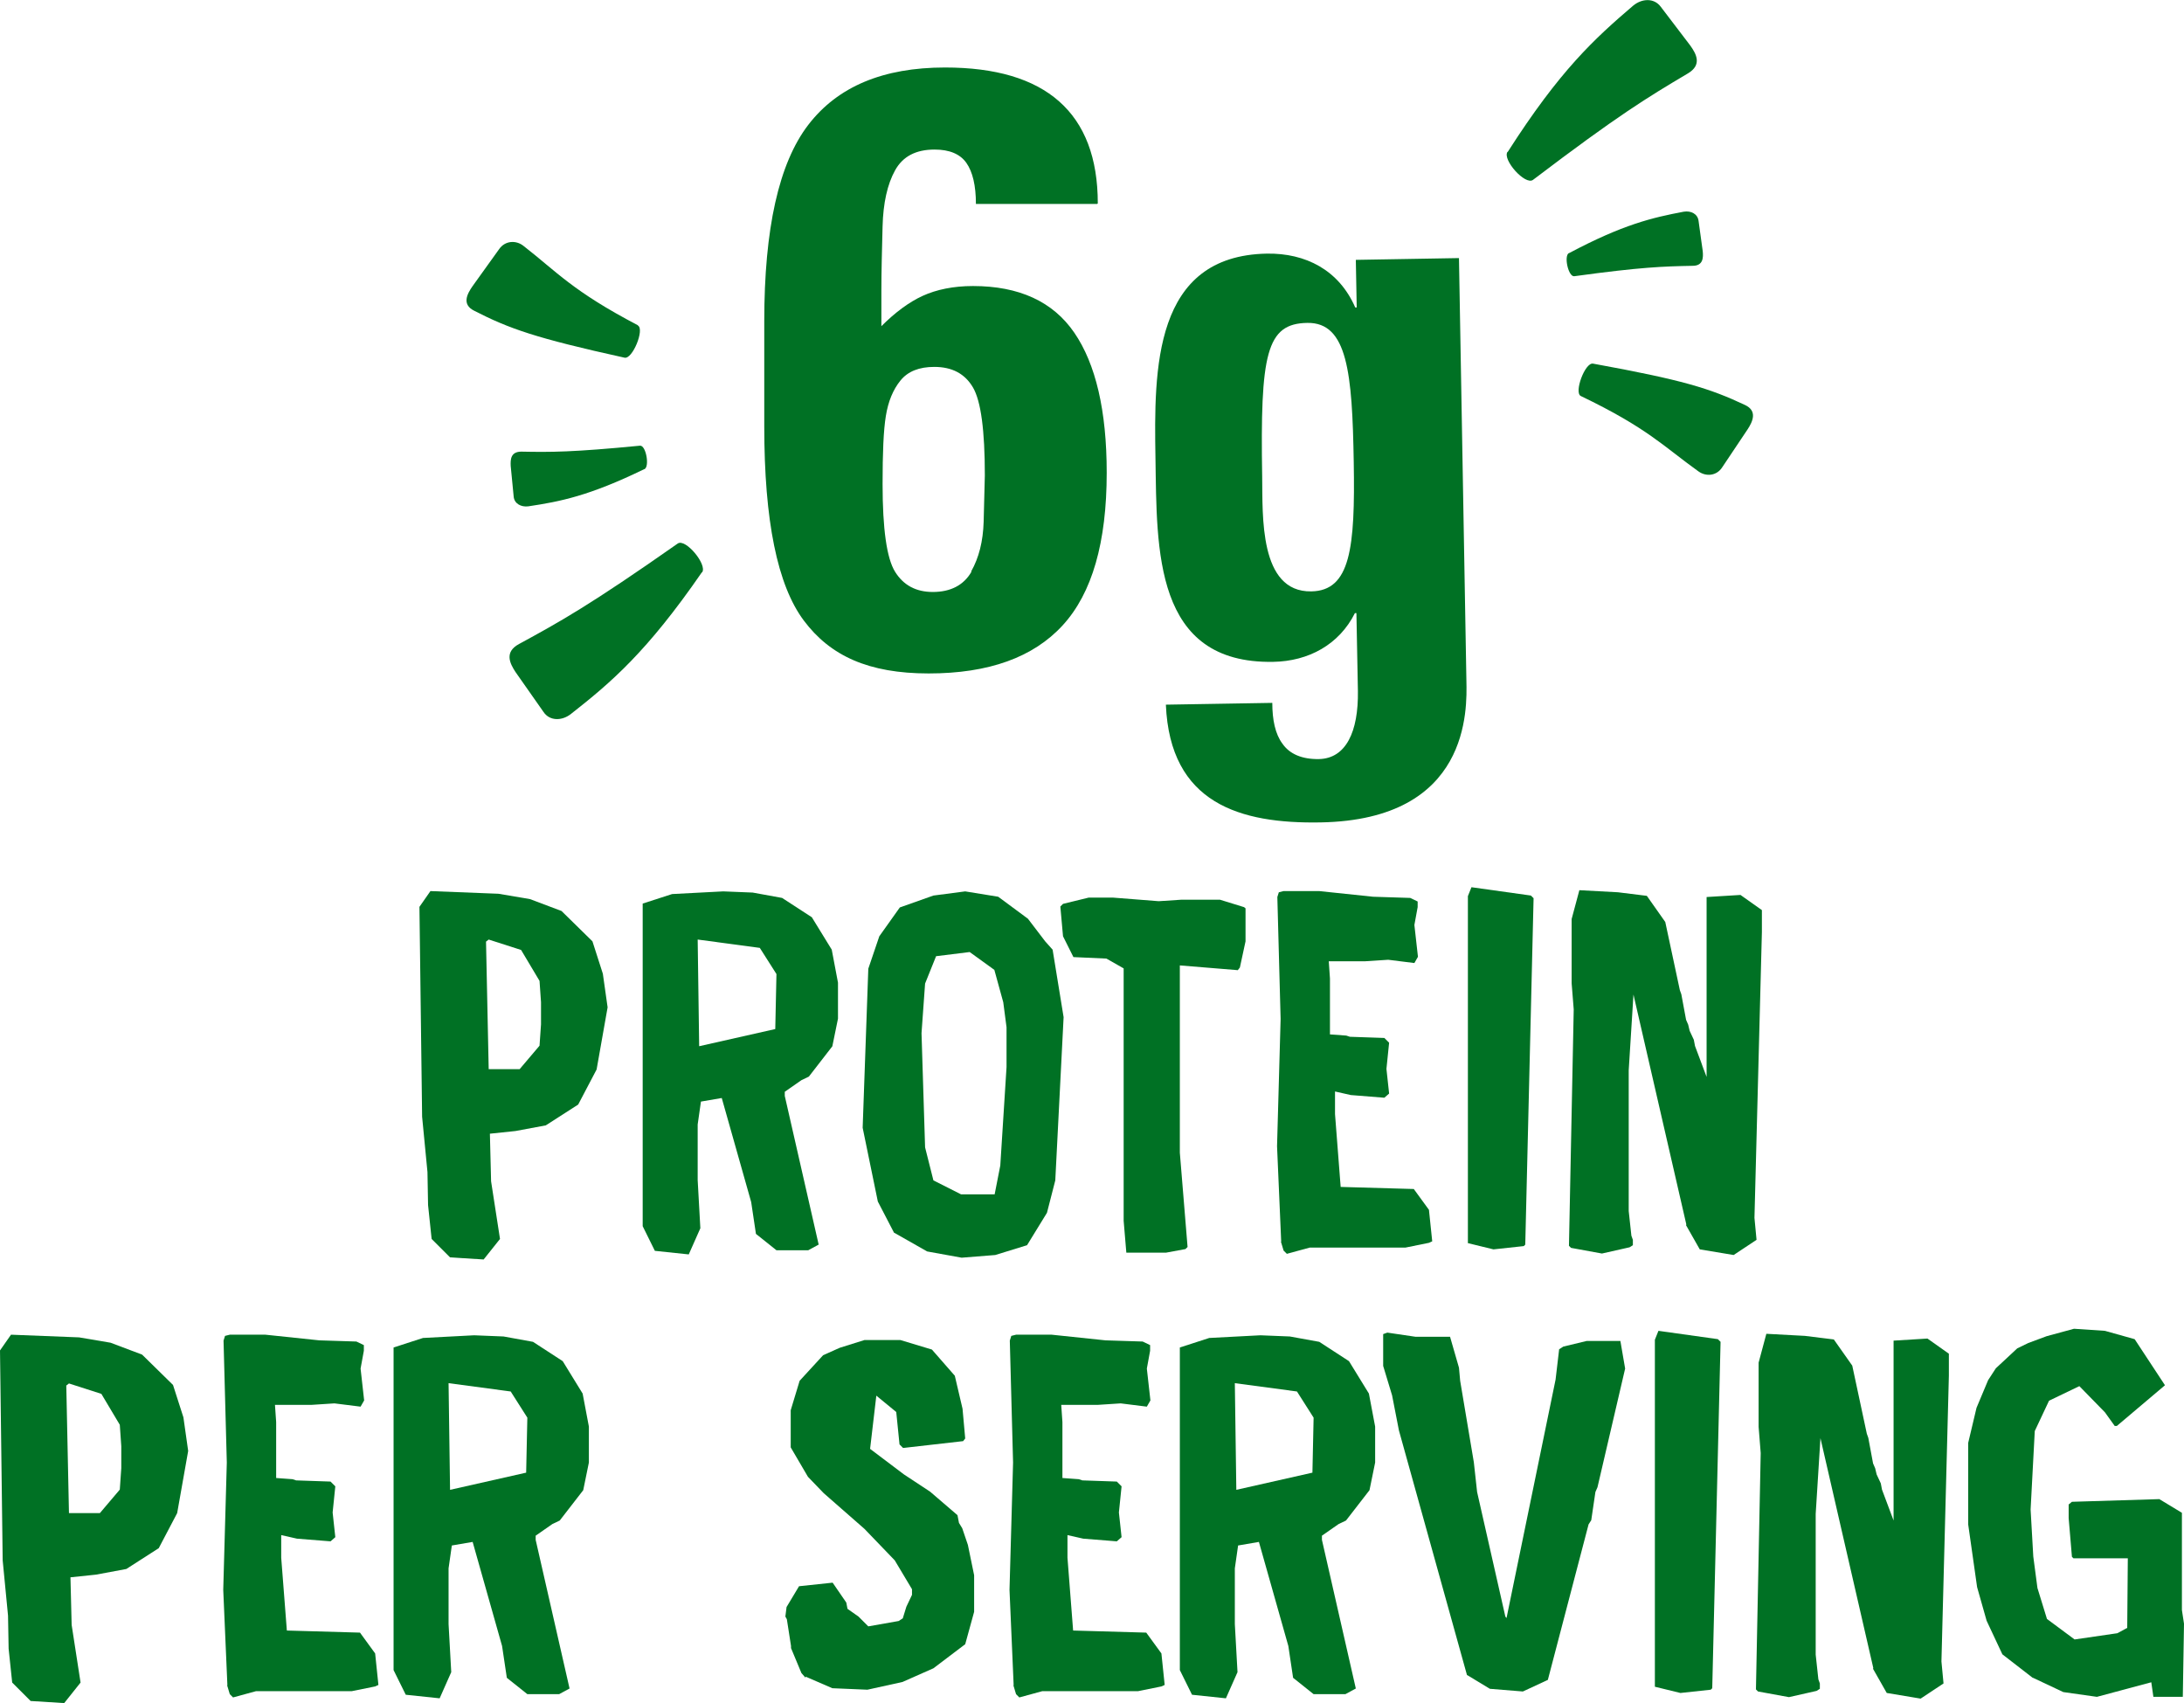
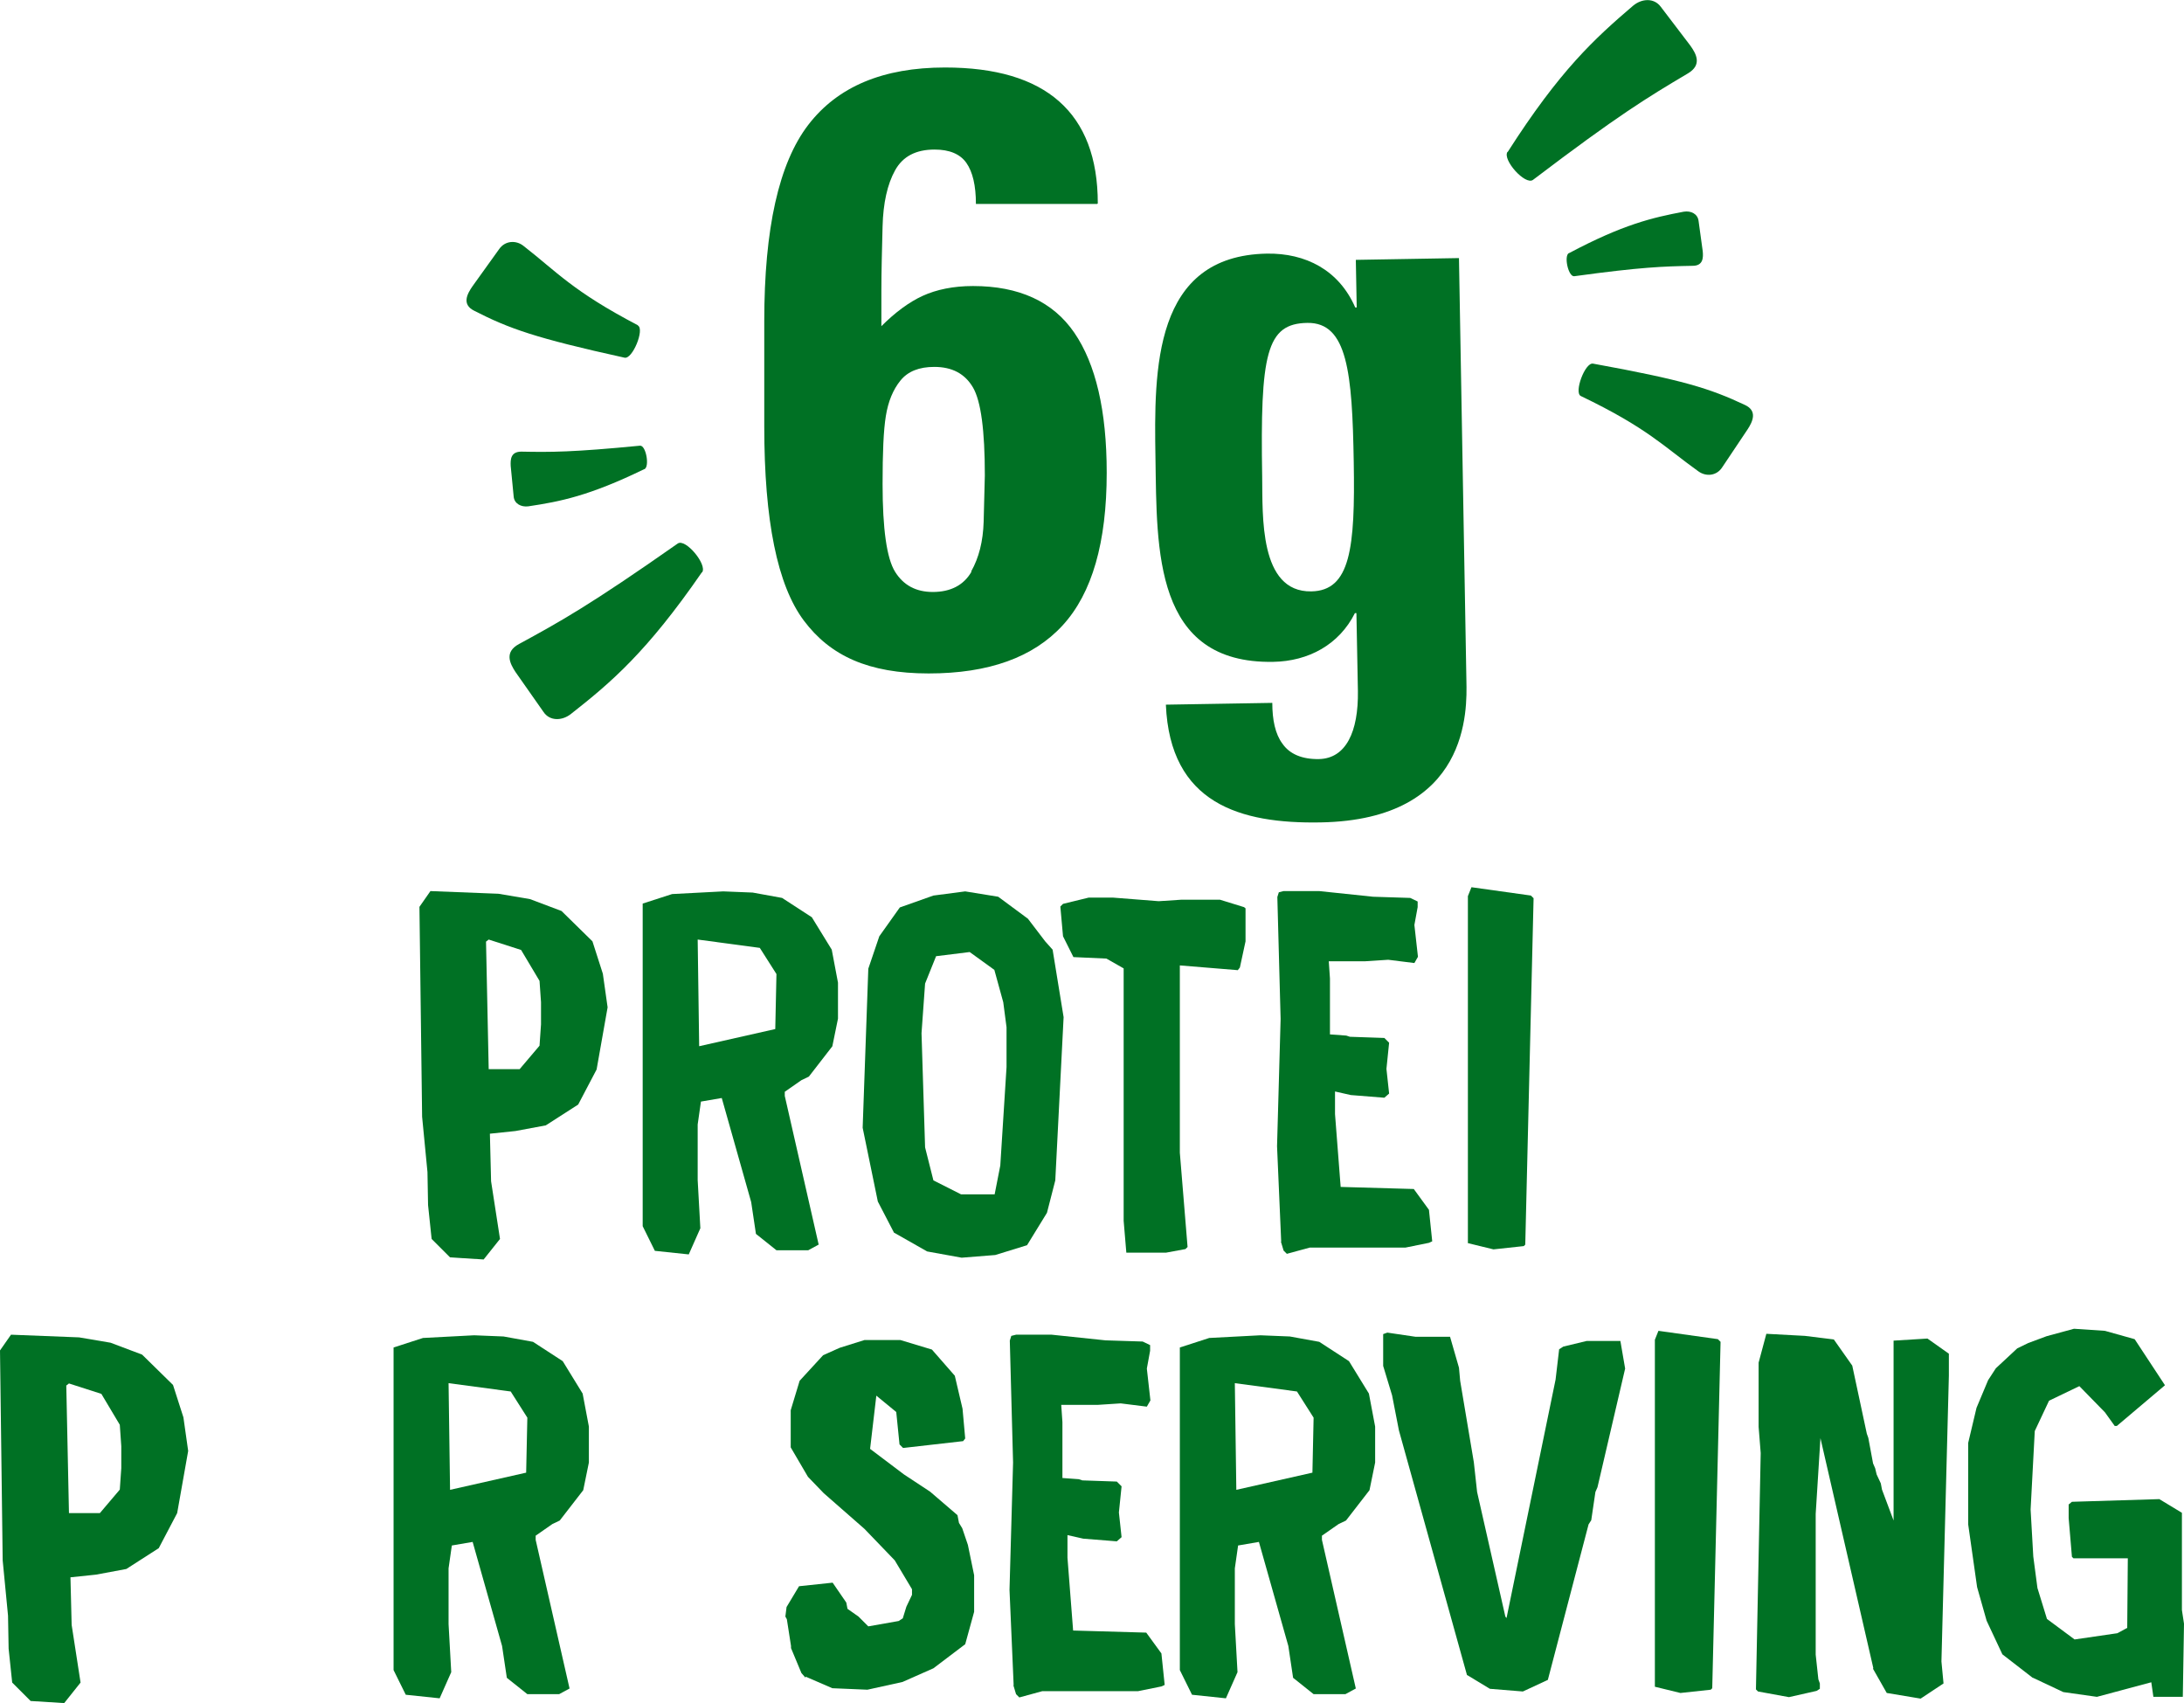
<svg xmlns="http://www.w3.org/2000/svg" id="Layer_2" data-name="Layer 2" viewBox="0 0 73.47 57.28">
  <defs>
    <style>
      .cls-1 {
        fill: #007124;
      }
    </style>
  </defs>
  <g id="Layer_2-2" data-name="Layer 2">
    <g>
      <path class="cls-1" d="M36.91,6.86h-4.08c0-.62-.11-1.08-.32-1.38s-.57-.45-1.07-.45c-.63,0-1.07.23-1.33.7s-.4,1.1-.42,1.89-.04,1.5-.04,2.15v1.2c.46-.46.93-.81,1.39-1.02s1.03-.33,1.69-.33c1.55,0,2.69.52,3.41,1.57s1.09,2.62,1.09,4.71c0,2.34-.49,4.05-1.48,5.13s-2.49,1.62-4.51,1.62-3.31-.59-4.2-1.78-1.33-3.36-1.33-6.53v-3.54c0-3.11.49-5.31,1.48-6.6s2.52-1.93,4.6-1.93c1.7,0,2.98.38,3.84,1.14s1.3,1.9,1.3,3.43ZM32.67,19.22c.26-.46.4-1.01.42-1.67l.04-1.56c0-1.51-.13-2.5-.4-2.96s-.7-.69-1.3-.69c-.51,0-.89.15-1.14.46s-.41.7-.49,1.19-.11,1.25-.11,2.29c0,1.51.14,2.5.42,2.95s.7.68,1.27.68c.6,0,1.04-.23,1.3-.68Z" />
      <g id="SPOT_Roasted_XL" data-name="SPOT Roasted XL">
        <g id="Heart_Icon" data-name="Heart Icon">
          <g>
            <path class="cls-1" d="M14.52,41.67l-.12-1.14-.02-1.11-.18-1.86-.09-7.06.37-.53,2.29.09,1.06.18,1.06.4,1.04,1.02.35,1.09.16,1.13-.37,2.09-.62,1.18-1.09.7-1.02.19-.86.09.04,1.6.3,1.94-.55.69-1.13-.07s-.62-.62-.62-.62ZM16.44,35.96h1.04l.67-.79.05-.72v-.74l-.05-.72-.62-1.04-1.09-.35-.09.07s.09,4.29.09,4.29Z" />
            <path class="cls-1" d="M21.62,41.24v-10.85l.99-.32,1.72-.09.99.04.99.18,1,.65.67,1.09.21,1.11v1.21l-.19.93-.79,1.02-.25.12-.56.39v.14l1.14,5-.35.19h-1.07l-.69-.55-.16-1.07-.99-3.5-.7.12-.11.77v1.87l.09,1.62-.39.88-1.14-.12s-.41-.83-.41-.83ZM23.51,35.19l2.57-.58.04-1.85-.56-.88-2.09-.28.05,3.59h-.01Z" />
            <path class="cls-1" d="M30.07,41.45l-.54-1.04-.51-2.48.19-5.35.37-1.09.69-.97,1.13-.4,1.07-.14,1.11.18,1,.74.58.76.25.28.37,2.27-.28,5.49-.28,1.09-.67,1.09-1.07.33-1.13.09-1.16-.21-1.11-.63h-.01ZM32.35,40.17h1.11l.19-.97.21-3.31v-1.34l-.11-.84-.3-1.09-.83-.6-1.13.14-.37.92-.12,1.67.12,3.84.28,1.11.93.47h.02Z" />
            <path class="cls-1" d="M37.8,41.03v-8.46l-.58-.33-1.11-.05-.35-.7-.09-1,.09-.09.86-.21h.83l1.53.12.76-.05h1.3l.81.25.05.04v1.11l-.19.88-.07.09-1.95-.16v6.3l.26,3.17-.07.07-.65.12h-1.34l-.09-1.07v-.03Z" />
            <path class="cls-1" d="M43.1,41.77l-.14-3.22.12-4.28-.11-4.1.05-.16.16-.04h1.2l1.81.19,1.25.04.25.12v.19l-.11.6.12,1.07-.12.21-.88-.11-.77.05h-1.23l.04.58v1.88l.55.04.12.04,1.16.04.16.16-.09.88.09.83-.16.14-1.13-.09-.53-.12v.76l.19,2.45,2.46.07.51.7.11,1.06-.11.05-.79.16h-3.22l-.77.21-.11-.11-.09-.3h.01Z" />
            <path class="cls-1" d="M49.38,30.14l.12-.3,2,.28.09.09-.28,11.65-.05.05-1.02.11-.86-.21v-11.66h0Z" />
-             <path class="cls-1" d="M56.73,41.19l-1.78-7.74-.16,2.55v4.73l.09.83.05.14v.18l-.11.07-.93.21-1.04-.19-.07-.07.16-7.95-.07-.88v-2.16l.26-.97,1.3.07.97.12.62.88.49,2.29.05.14.16.86.07.16.05.21.14.3.04.21.39,1.04v-6.05l1.14-.07.72.51v.74l-.25,9.61.07.74-.77.51-1.14-.19-.46-.81v-.02Z" />
            <path class="cls-1" d="M.41,56.59l-.12-1.14-.02-1.11-.18-1.86-.09-7.06.37-.53,2.29.09,1.06.18,1.06.4,1.04,1.02.35,1.09.16,1.13-.37,2.09-.62,1.18-1.09.7-1.02.19-.86.09.04,1.6.3,1.94-.55.69-1.13-.07s-.62-.62-.62-.62ZM2.32,50.89h1.04l.67-.79.05-.72v-.74l-.05-.72-.62-1.04-1.09-.35-.09.07s.09,4.29.09,4.29Z" />
-             <path class="cls-1" d="M7.65,56.69l-.14-3.22.12-4.28-.11-4.1.05-.16.16-.04h1.2l1.81.19,1.25.04.25.12v.19l-.11.6.12,1.07-.12.21-.88-.11-.77.05h-1.23l.04.58v1.88l.55.04.12.04,1.16.04.16.16-.09.88.09.83-.16.14-1.13-.09-.53-.12v.76l.19,2.45,2.46.07.51.7.11,1.06-.11.05-.79.16h-3.22l-.77.21-.11-.11-.09-.3h.01Z" />
            <path class="cls-1" d="M13.24,56.17v-10.85l.99-.32,1.72-.09.99.04.99.18,1,.65.67,1.09.21,1.11v1.21l-.19.93-.79,1.02-.25.12-.56.39v.14l1.14,5-.35.19h-1.07l-.69-.55-.16-1.07-.99-3.5-.7.12-.11.77v1.87l.09,1.62-.39.88-1.14-.12s-.41-.83-.41-.83ZM15.13,50.11l2.57-.58.04-1.85-.56-.88-2.09-.28.05,3.59h-.01Z" />
            <path class="cls-1" d="M27.1,56.43l-.14-.16-.35-.84v-.07l-.14-.9-.05-.09.04-.32.42-.7,1.13-.12.46.67.04.21.37.26.33.33,1.02-.18.14-.09.12-.39.19-.4v-.19l-.58-.97-1.02-1.06-1.37-1.2-.53-.55-.58-.99v-1.25l.3-.99.79-.86.56-.25.83-.26h1.21l1.06.32.77.88.26,1.11.09,1-.07.09-2.02.23-.12-.12-.11-1.09-.67-.55-.21,1.79,1.14.86.88.58.92.79.05.26.11.18.19.56.21,1.02v1.23l-.3,1.09-1.07.81-1.04.46-1.18.26-1.18-.05-.9-.39v.04Z" />
            <path class="cls-1" d="M34.1,56.69l-.14-3.22.12-4.28-.11-4.1.05-.16.16-.04h1.2l1.81.19,1.25.04.25.12v.19l-.11.6.12,1.07-.12.21-.88-.11-.77.05h-1.23l.04.58v1.88l.55.04.12.04,1.16.04.16.16-.09.88.09.83-.16.14-1.13-.09-.53-.12v.76l.19,2.45,2.46.07.51.7.11,1.06-.11.05-.79.16h-3.22l-.77.21-.11-.11-.09-.3h.01Z" />
            <path class="cls-1" d="M39.69,56.17v-10.85l.99-.32,1.72-.09.99.04.99.18,1,.65.67,1.09.21,1.11v1.21l-.19.93-.79,1.02-.25.12-.56.39v.14l1.14,5-.35.19h-1.07l-.69-.55-.16-1.07-.99-3.5-.7.12-.11.77v1.87l.09,1.62-.39.88-1.14-.12s-.41-.83-.41-.83ZM41.58,50.11l2.57-.58.04-1.85-.56-.88-2.09-.28.05,3.59h0Z" />
            <path class="cls-1" d="M49.35,56.34l-2.29-8.23-.23-1.18-.3-.99v-1.07l.14-.05.95.14h1.16l.3,1.04.04.44.46,2.74.11,1,.95,4.19.04.05,1.65-8.02.12-1.02.14-.09.79-.19h1.13l.16.93-.93,3.99-.07.16-.14.95-.09.14-1.37,5.23-.84.39-1.11-.09-.76-.46h-.01Z" />
            <path class="cls-1" d="M55.67,45.06l.12-.3,2,.28.09.09-.28,11.65-.05.05-1.02.11-.86-.21v-11.66h0Z" />
            <path class="cls-1" d="M63.02,56.11l-1.78-7.74-.16,2.55v4.73l.09.83.05.14v.18l-.11.07-.93.21-1.04-.19-.07-.07.16-7.95-.07-.88v-2.16l.26-.97,1.3.07.97.12.62.88.49,2.29.05.14.16.86.07.16.05.21.14.3.04.21.39,1.04v-6.05l1.14-.07.72.51v.74l-.25,9.61.07.74-.77.51-1.14-.19-.46-.81v-.02Z" />
            <path class="cls-1" d="M68.38,56.43l-1.02-.79-.53-1.13-.32-1.13-.3-2.11v-2.74l.28-1.18.39-.93.26-.4.72-.67.37-.18.62-.23.92-.25,1.04.07,1,.28,1.02,1.55-1.62,1.37h-.07l-.33-.46-.86-.88-1.02.49-.48,1.02-.14,2.64.09,1.58.14,1.06.32,1.04.93.69,1.44-.21.33-.18.02-2.34h-1.83l-.05-.05-.11-1.3v-.46l.11-.09,2.94-.09.76.46v3.27l.07.46-.04,2.46h-.99l-.07-.49-1.83.49-1.13-.16-1.04-.49h.01Z" />
          </g>
          <g>
            <path class="cls-1" d="M50.71,5.11c-.17.27.6,1.13.86.94,2.87-2.18,3.86-2.78,5.21-3.58.49-.29.28-.66.08-.94l-.99-1.3c-.23-.31-.64-.28-.93-.04-1.3,1.11-2.47,2.18-4.22,4.92h0Z" />
            <path class="cls-1" d="M53.18,13.32c-.24-.11.14-1.14.41-1.09,3.02.55,3.92.83,5.11,1.39.43.2.26.56.09.82l-.85,1.27c-.19.3-.55.33-.81.14-1.16-.83-1.7-1.45-3.95-2.53Z" />
            <path class="cls-1" d="M52.78,8.51c-.18.09-.02.81.18.78,2.26-.31,2.99-.33,3.98-.35.36,0,.36-.28.34-.49l-.14-1.02c-.03-.24-.26-.35-.5-.31-1.06.2-2.04.43-3.85,1.39h-.01Z" />
            <path class="cls-1" d="M23.62,19.25c.18-.26-.56-1.15-.82-.97-2.95,2.07-3.96,2.63-5.34,3.38-.5.27-.31.65-.12.94l.94,1.34c.21.32.63.31.93.07,1.35-1.06,2.55-2.08,4.4-4.76h.01Z" />
            <path class="cls-1" d="M21.46,10.95c.23.12-.18,1.14-.45,1.08-3-.66-3.89-.98-5.06-1.58-.42-.21-.24-.56-.05-.83l.89-1.24c.2-.29.57-.31.82-.11,1.12.87,1.65,1.52,3.85,2.67h0Z" />
            <path class="cls-1" d="M21.68,15.78c.18-.09.05-.81-.15-.79-2.27.22-3,.22-3.99.2-.36,0-.37.26-.36.48l.1,1.03c.02.24.25.36.49.33,1.07-.16,2.05-.35,3.9-1.25h.01Z" />
            <path class="cls-1" d="M49.08,8.69l.25,14.21c.02.95.13,4.67-4.9,4.76-2.72.05-5.07-.64-5.21-3.96l3.58-.06c0,.57.1,1.05.34,1.37.24.35.66.53,1.23.52.91-.02,1.33-.92,1.31-2.29l-.05-2.62h-.05c-.53,1.06-1.56,1.62-2.75,1.64-4.02.07-3.91-3.77-3.96-6.85-.05-3-.07-6.81,3.75-6.88,1.3-.02,2.42.55,2.97,1.81h.05l-.03-1.6,3.48-.06h-.01ZM44.11,19.89c1.32-.02,1.48-1.46,1.43-4.35-.05-3-.21-4.7-1.56-4.68-1.38.02-1.59,1.03-1.52,5.19.02,1.27-.11,3.87,1.65,3.84Z" />
          </g>
        </g>
      </g>
    </g>
  </g>
</svg>